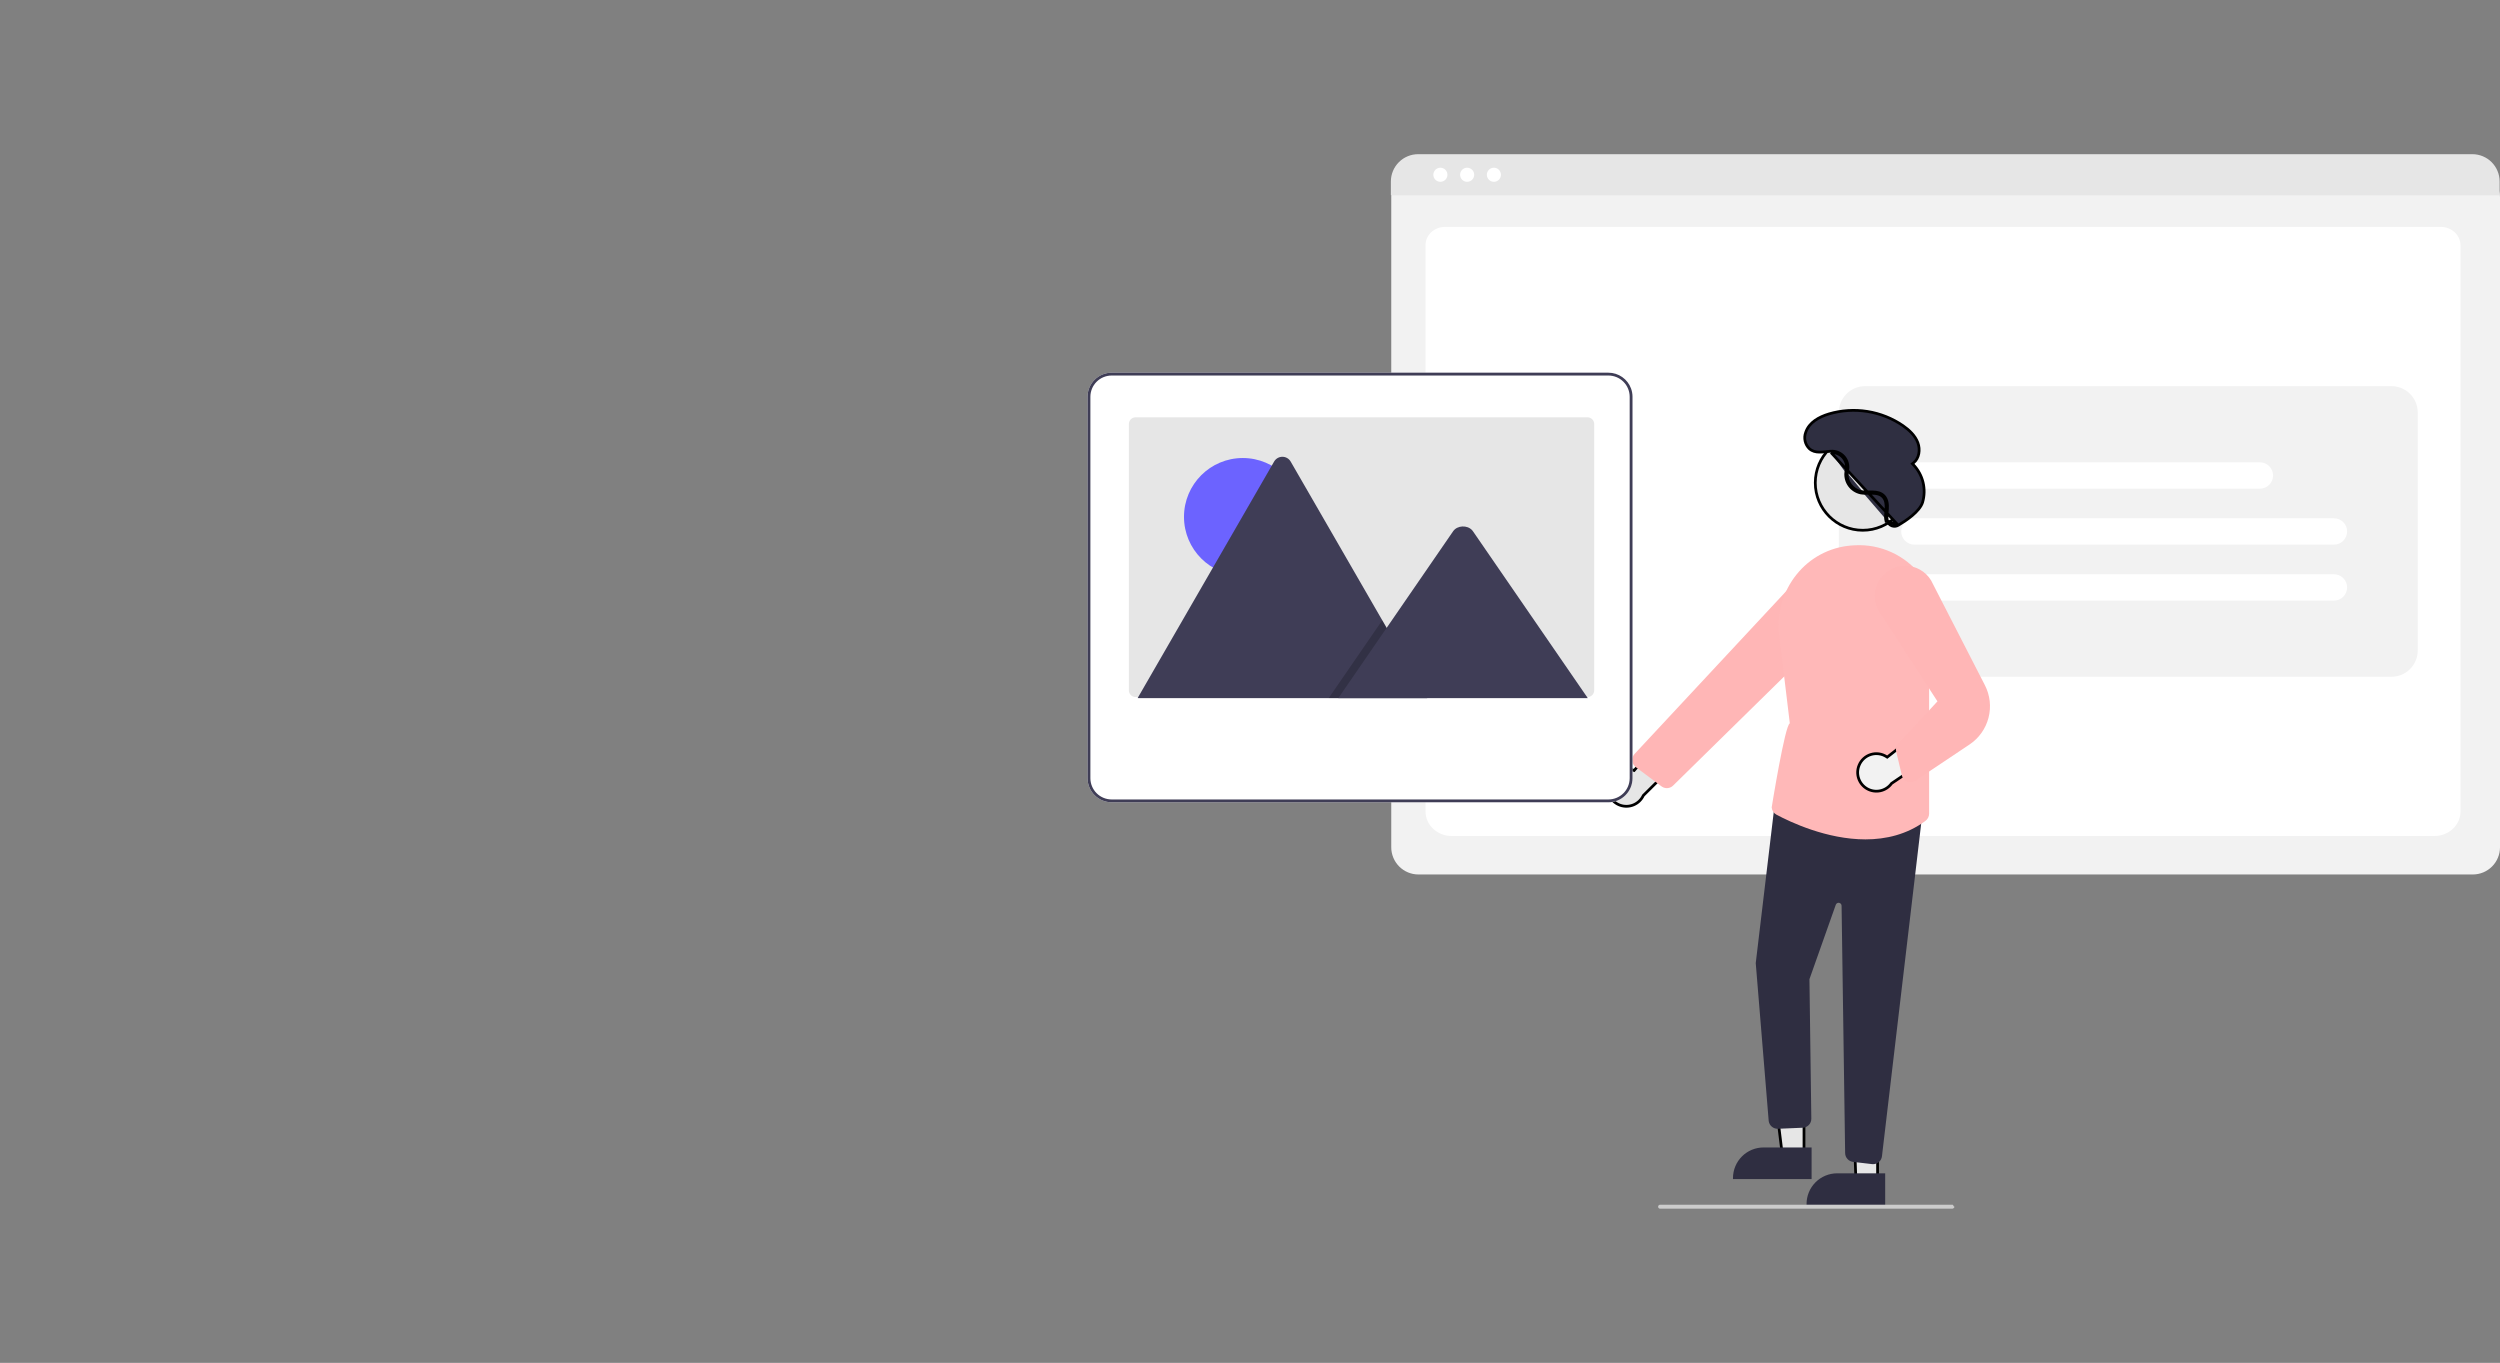
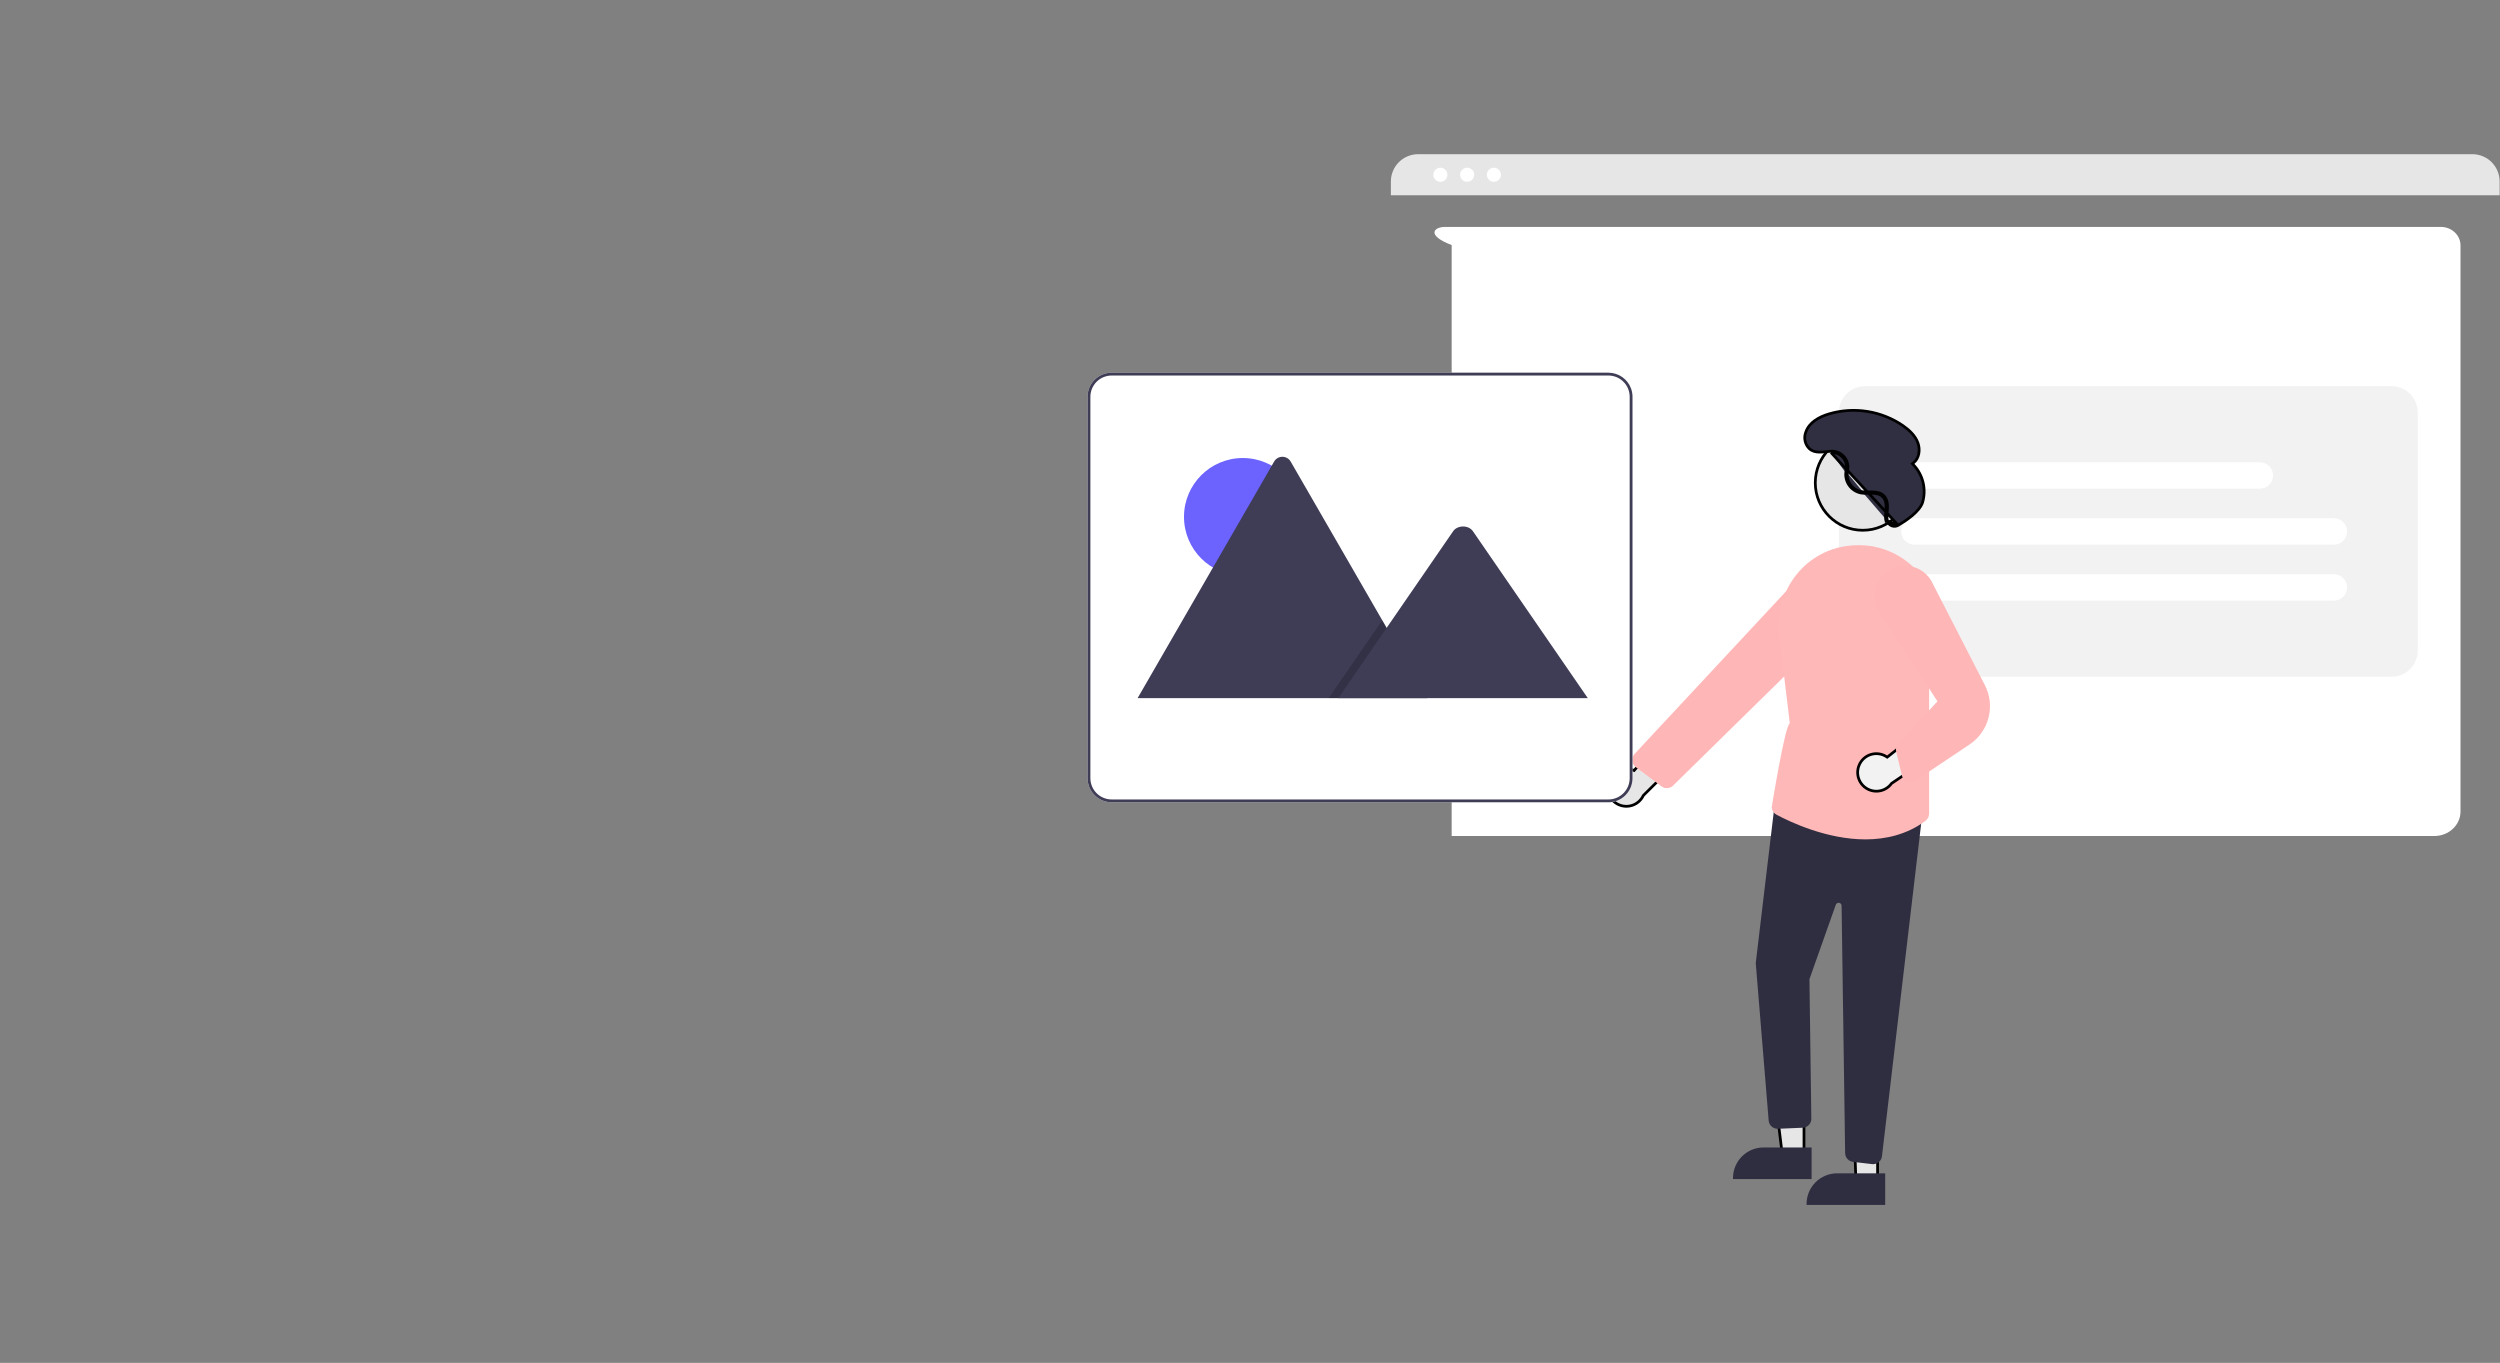
<svg xmlns="http://www.w3.org/2000/svg" width="908" height="495" viewBox="0 0 908 495" fill="none">
  <rect x="0" y="0" width="908" height="495" fill="#808080" stroke="none" />
  <g clip-path="url(#clip0_225_59)">
-     <path d="M898.139 317.609H515.165C512.55 317.606 510.044 316.566 508.195 314.717C506.347 312.867 505.307 310.359 505.304 307.744V71.482C505.306 69.566 506.068 67.729 507.422 66.374C508.776 65.019 510.613 64.257 512.528 64.254H900.651C902.6 64.257 904.468 65.032 905.845 66.41C907.223 67.789 907.998 69.658 908 71.607V307.744C907.997 310.36 906.957 312.867 905.109 314.717C903.26 316.566 900.754 317.606 898.139 317.609Z" fill="#F2F2F2" />
-     <path d="M884.169 303.638H527.246C522.014 303.638 517.758 299.65 517.758 294.749V89.009C517.758 85.373 520.912 82.416 524.789 82.416H886.51C890.451 82.416 893.657 85.422 893.657 89.117V294.749C893.658 299.65 889.401 303.638 884.169 303.638Z" fill="white" />
+     <path d="M884.169 303.638H527.246V89.009C517.758 85.373 520.912 82.416 524.789 82.416H886.51C890.451 82.416 893.657 85.422 893.657 89.117V294.749C893.658 299.65 889.401 303.638 884.169 303.638Z" fill="white" />
    <path d="M907.863 70.918H505.166V65.895C505.169 63.271 506.213 60.755 508.069 58.9C509.924 57.045 512.439 56.002 515.062 56H897.966C900.589 56.002 903.104 57.045 904.96 58.9C906.815 60.755 907.859 63.271 907.863 65.895V70.918Z" fill="#E6E6E6" />
    <path d="M523.151 66.035C524.565 66.035 525.711 64.888 525.711 63.474C525.711 62.059 524.565 60.913 523.151 60.913C521.737 60.913 520.591 62.059 520.591 63.474C520.591 64.888 521.737 66.035 523.151 66.035Z" fill="white" />
    <path d="M532.867 66.035C534.281 66.035 535.427 64.888 535.427 63.474C535.427 62.059 534.281 60.913 532.867 60.913C531.454 60.913 530.308 62.059 530.308 63.474C530.308 64.888 531.454 66.035 532.867 66.035Z" fill="white" />
    <path d="M542.584 66.035C543.998 66.035 545.144 64.888 545.144 63.474C545.144 62.059 543.998 60.913 542.584 60.913C541.17 60.913 540.024 62.059 540.024 63.474C540.024 64.888 541.17 66.035 542.584 66.035Z" fill="white" />
    <path d="M677.421 245.806H868.561C871.097 245.806 873.529 244.798 875.322 243.004C877.116 241.21 878.123 238.777 878.123 236.24V149.815C878.123 147.277 877.116 144.844 875.322 143.05C873.529 141.256 871.097 140.248 868.561 140.248H677.421C674.885 140.248 672.453 141.256 670.659 143.05C668.866 144.844 667.859 147.277 667.859 149.815V236.24C667.859 238.777 668.866 241.21 670.659 243.004C672.453 244.798 674.885 245.806 677.421 245.806Z" fill="#F2F2F2" />
    <path d="M847.693 197.81H695.301C694.033 197.81 692.817 197.306 691.92 196.409C691.024 195.512 690.52 194.296 690.52 193.027C690.52 191.758 691.024 190.542 691.92 189.645C692.817 188.748 694.033 188.244 695.301 188.244H847.693C848.961 188.244 850.177 188.748 851.073 189.645C851.97 190.542 852.474 191.758 852.474 193.027C852.474 194.296 851.97 195.512 851.073 196.409C850.177 197.306 848.961 197.81 847.693 197.81Z" fill="white" />
    <path d="M847.693 218.139H695.301C694.033 218.139 692.817 217.635 691.92 216.738C691.024 215.841 690.52 214.624 690.52 213.356C690.52 212.087 691.024 210.87 691.92 209.973C692.817 209.076 694.033 208.572 695.301 208.572H847.693C848.961 208.572 850.177 209.076 851.073 209.973C851.97 210.87 852.474 212.087 852.474 213.356C852.474 214.624 851.97 215.841 851.073 216.738C850.177 217.635 848.961 218.139 847.693 218.139Z" fill="white" />
    <path d="M820.8 177.482H695.301C694.033 177.482 692.817 176.978 691.92 176.081C691.024 175.184 690.52 173.967 690.52 172.698C690.52 171.43 691.024 170.213 691.92 169.316C692.817 168.419 694.033 167.915 695.301 167.915H820.8C822.068 167.915 823.284 168.419 824.181 169.316C825.077 170.213 825.581 171.43 825.581 172.698C825.581 173.967 825.077 175.184 824.181 176.081C823.284 176.978 822.068 177.482 820.8 177.482Z" fill="white" />
    <path d="M584.044 284.609L584.045 284.606C584.247 283.637 584.658 282.725 585.251 281.933C585.843 281.141 586.602 280.489 587.474 280.022C588.345 279.555 589.309 279.285 590.296 279.231C591.283 279.177 592.27 279.34 593.188 279.709L593.518 279.842L593.751 279.573L610.086 260.794L613.358 272.544L596.923 288.854L596.862 288.915L596.825 288.992C596.103 290.494 594.855 291.678 593.319 292.321C591.783 292.964 590.064 293.02 588.489 292.48C586.913 291.94 585.591 290.84 584.772 289.39C583.952 287.939 583.693 286.238 584.044 284.609ZM583.555 284.504L583.555 284.504L583.555 284.504Z" fill="#E6E6E6" stroke="black" />
    <path d="M693.794 175.343C693.794 184.87 686.075 192.592 676.554 192.592C667.032 192.592 659.313 184.87 659.313 175.343C659.313 165.817 667.032 158.094 676.554 158.094C686.075 158.094 693.794 165.817 693.794 175.343Z" fill="#E6E6E6" stroke="black" />
    <path d="M655.215 385.976L655.213 419.148L647.3 419.148L643.211 385.975L655.215 385.976Z" fill="#E6E6E6" stroke="black" />
    <path d="M657.971 428.236L629.418 428.235V427.874C629.418 426.413 629.706 424.968 630.264 423.619C630.823 422.27 631.642 421.044 632.674 420.011C633.706 418.979 634.931 418.16 636.279 417.601C637.627 417.042 639.073 416.755 640.532 416.755L657.972 416.756L657.971 428.236Z" fill="#2F2E41" />
    <path d="M681.939 395.412L681.938 428.543L674.065 428.542L672.874 396.146L681.939 395.412Z" fill="#E6E6E6" stroke="black" />
    <path d="M684.696 437.631L656.143 437.629V437.268C656.143 435.808 656.431 434.362 656.989 433.013C657.548 431.664 658.366 430.438 659.398 429.406C660.43 428.373 661.656 427.554 663.004 426.996C664.352 426.437 665.798 426.149 667.257 426.149L684.697 426.15L684.696 437.631Z" fill="#2F2E41" />
    <path d="M679.919 422.806L673.024 421.994C672.242 421.9 671.52 421.526 670.992 420.941C670.465 420.356 670.167 419.599 670.153 418.811L668.861 328.959C668.857 328.705 668.764 328.46 668.598 328.267C668.433 328.075 668.204 327.947 667.953 327.905C667.703 327.864 667.445 327.912 667.227 328.042C667.008 328.171 666.841 328.373 666.757 328.613L657.189 355.639L657.873 406.298C657.885 407.134 657.574 407.942 657.005 408.555C656.436 409.168 655.653 409.538 654.819 409.588L645.816 409.97C644.993 410.017 644.182 409.751 643.547 409.225C642.911 408.699 642.498 407.952 642.39 407.134L637.688 349.828L637.685 349.792L644.819 289.943L698.401 293.822L683.527 419.958C683.433 420.748 683.053 421.477 682.458 422.006C681.864 422.535 681.097 422.827 680.301 422.829C680.173 422.829 680.046 422.822 679.919 422.806Z" fill="#2F2E41" />
    <path d="M603.451 285.601L594.131 278.629C593.766 278.356 593.462 278.008 593.239 277.609C593.017 277.211 592.881 276.769 592.84 276.314C592.8 275.86 592.855 275.401 593.003 274.969C593.152 274.537 593.389 274.141 593.7 273.807L649.218 214.208C651.001 212.312 653.403 211.117 655.991 210.842C658.578 210.567 661.178 211.229 663.319 212.708C664.623 213.618 665.711 214.805 666.505 216.183C667.299 217.561 667.78 219.098 667.912 220.683C668.045 222.269 667.827 223.864 667.273 225.355C666.72 226.847 665.844 228.198 664.709 229.312L607.674 285.318C607.173 285.815 606.523 286.134 605.823 286.226C605.124 286.319 604.414 286.18 603.801 285.83C603.679 285.761 603.563 285.685 603.451 285.601Z" fill="#FFB6B6" />
    <path d="M689.447 190.778L689.447 190.778C690.773 190.005 692.74 188.764 694.505 187.277C696.287 185.776 697.787 184.089 698.291 182.436C698.978 180.074 699.033 177.573 698.45 175.184C697.866 172.793 696.665 170.598 694.967 168.818L694.589 168.422L695.017 168.082C697.046 166.465 697.52 163.319 696.557 160.77C695.595 158.222 693.491 156.226 691.165 154.604C687.281 151.939 682.851 150.173 678.199 149.435C673.547 148.697 668.789 149.005 664.271 150.337C660.598 151.45 657.063 153.413 655.836 157.017L655.834 157.025L655.831 157.033C655.447 158.05 655.372 159.157 655.614 160.217C655.855 161.274 656.401 162.237 657.184 162.986C658.231 163.91 659.438 164.192 660.767 164.211C661.437 164.22 662.128 164.162 662.841 164.089C663.01 164.072 663.181 164.053 663.352 164.035C663.897 163.976 664.452 163.916 664.997 163.882M689.447 190.778L665.029 164.381M689.447 190.778L689.442 190.781C689.09 190.993 688.693 191.121 688.284 191.154C687.875 191.188 687.463 191.127 687.081 190.976C686.699 190.825 686.357 190.588 686.081 190.283C685.807 189.981 685.605 189.619 685.492 189.227M689.447 190.778L685.492 189.227M664.997 163.882C664.997 163.882 664.997 163.882 664.997 163.882L665.029 164.381M664.997 163.882C664.996 163.882 664.996 163.882 664.995 163.882L665.029 164.381M664.997 163.882C665.889 163.823 666.783 163.972 667.609 164.316C668.435 164.661 669.17 165.193 669.756 165.869C670.342 166.546 670.763 167.349 670.987 168.216C671.21 169.083 671.23 169.99 671.044 170.866L671.044 170.867C670.977 171.174 670.921 171.47 670.886 171.761M665.029 164.381C665.844 164.327 666.662 164.463 667.416 164.778C668.171 165.093 668.842 165.578 669.378 166.197C669.913 166.815 670.298 167.549 670.503 168.341C670.707 169.133 670.725 169.962 670.555 170.762C670.487 171.078 670.426 171.394 670.388 171.709M670.886 171.761C670.886 171.758 670.886 171.755 670.886 171.753L670.388 171.709M670.886 171.761C670.754 173.302 671.187 174.839 672.104 176.085C673.021 177.33 674.359 178.199 675.87 178.53C676.518 178.648 677.215 178.674 677.946 178.673C678.195 178.673 678.453 178.669 678.714 178.666C679.201 178.659 679.7 178.652 680.175 178.666C681.647 178.709 683.165 178.949 684.278 180.138C685.467 181.409 685.609 183.263 685.514 184.803C685.493 185.157 685.461 185.512 685.429 185.859C685.426 185.892 685.423 185.926 685.42 185.959C685.386 186.341 685.354 186.713 685.336 187.083C685.299 187.821 685.32 188.521 685.483 189.192C685.484 189.192 685.484 189.193 685.484 189.194L685.492 189.227M670.886 171.761C670.885 171.764 670.885 171.766 670.885 171.769L670.388 171.709M670.388 171.709C670.244 173.375 670.71 175.035 671.701 176.381C672.692 177.727 674.139 178.665 675.771 179.02C676.715 179.193 677.731 179.179 678.738 179.165C680.703 179.138 682.632 179.111 683.913 180.48C684.951 181.589 685.109 183.255 685.015 184.772C684.994 185.119 684.963 185.467 684.931 185.815C684.825 186.992 684.719 188.173 684.998 189.312L685.492 189.227" fill="#2F2F41" stroke="black" />
-     <path d="M709.127 439H602.949C602.757 439 602.573 438.924 602.438 438.788C602.302 438.653 602.226 438.469 602.226 438.277C602.226 438.086 602.302 437.902 602.438 437.766C602.573 437.631 602.757 437.555 602.949 437.555H709.127C709.525 437.555 709.45 438.277 709.849 438.277C710.028 438.277 709.525 439 709.127 439Z" fill="#CCCCCC" />
    <path d="M592.412 141.152C591.801 139.458 590.683 137.994 589.211 136.959C587.739 135.923 585.984 135.366 584.184 135.363H403.743C401.425 135.362 399.202 136.283 397.562 137.922C395.923 139.561 395.001 141.785 395 144.103V282.644C395.003 284.963 395.925 287.186 397.564 288.825C399.203 290.465 401.425 291.388 403.743 291.391H584.184C586.502 291.388 588.723 290.465 590.362 288.825C592.001 287.186 592.923 284.963 592.927 282.644V144.11C592.928 143.102 592.754 142.101 592.412 141.152Z" fill="white" />
    <path d="M592.412 141.152C591.801 139.458 590.683 137.994 589.211 136.959C587.739 135.923 585.984 135.366 584.184 135.363H403.743C401.425 135.362 399.202 136.283 397.562 137.922C395.923 139.561 395.001 141.785 395 144.103V282.644C395.003 284.963 395.925 287.186 397.564 288.825C399.203 290.465 401.425 291.388 403.743 291.391H584.184C586.502 291.388 588.723 290.465 590.362 288.825C592.001 287.186 592.923 284.963 592.927 282.644V144.11C592.928 143.102 592.754 142.101 592.412 141.152ZM591.898 282.644C591.896 284.69 591.082 286.652 589.636 288.099C588.19 289.546 586.229 290.359 584.184 290.362H403.743C401.698 290.359 399.737 289.546 398.291 288.099C396.845 286.652 396.031 284.69 396.029 282.644V144.11C396.031 142.064 396.845 140.102 398.291 138.656C399.737 137.209 401.698 136.395 403.743 136.392H584.184C586.229 136.395 588.19 137.209 589.636 138.656C591.082 140.103 591.896 142.064 591.898 144.11V282.644Z" fill="#3F3D56" />
-     <path d="M579.01 154.004V250.738C579.011 251.384 578.754 252.003 578.298 252.46C577.842 252.917 577.223 253.173 576.578 253.174H412.442C412.325 253.174 412.209 253.165 412.093 253.146C411.514 253.063 410.985 252.774 410.602 252.331C410.219 251.889 410.008 251.323 410.008 250.738V154.004C410.008 153.685 410.071 153.368 410.193 153.073C410.315 152.777 410.494 152.509 410.72 152.282C410.946 152.056 411.214 151.877 411.509 151.754C411.804 151.632 412.121 151.569 412.44 151.569H576.576C576.896 151.569 577.212 151.632 577.507 151.754C577.803 151.876 578.071 152.055 578.297 152.281C578.523 152.507 578.702 152.776 578.825 153.071C578.947 153.366 579.01 153.683 579.01 154.003V154.004Z" fill="#E6E6E6" />
    <path d="M451.382 209.085C463.176 209.085 472.738 199.519 472.738 187.719C472.738 175.919 463.176 166.353 451.382 166.353C439.587 166.353 430.026 175.919 430.026 187.719C430.026 199.519 439.587 209.085 451.382 209.085Z" fill="#6C63FF" />
    <path d="M518.352 253.561H413.586C413.454 253.563 413.323 253.553 413.194 253.53L462.744 167.663C463.046 167.128 463.485 166.683 464.015 166.374C464.546 166.064 465.149 165.901 465.763 165.901C466.377 165.901 466.98 166.064 467.511 166.374C468.041 166.683 468.48 167.128 468.783 167.663L502.037 225.287L503.63 228.044L518.352 253.561Z" fill="#3F3D56" />
    <path opacity="0.2" d="M518.351 253.562H482.582L500.141 228.044L501.405 226.206L502.037 225.287L503.629 228.044L518.351 253.562Z" fill="black" />
    <path d="M576.685 253.561H486.071L503.63 228.044L504.893 226.206L527.775 192.951C529.275 190.772 532.883 190.636 534.647 192.54C534.766 192.67 534.876 192.807 534.977 192.951L576.685 253.561Z" fill="#3F3D56" />
    <path d="M645.177 295.871C644.696 295.614 644.288 295.24 643.991 294.782C643.693 294.325 643.516 293.8 643.476 293.256C643.476 293.256 648.295 263.278 650.06 262.715L646.197 230.657C645.734 226.747 646.057 222.783 647.146 219C648.235 215.216 650.069 211.688 652.539 208.623C654.918 205.65 657.875 203.189 661.231 201.391C664.587 199.592 668.272 198.492 672.064 198.158C672.604 198.109 673.141 198.072 673.675 198.046C678.247 197.801 682.81 198.664 686.976 200.562C691.143 202.459 694.79 205.335 697.608 208.945C700.531 212.586 702.531 216.879 703.439 221.46C704.347 226.04 704.135 230.772 702.823 235.254L700.656 242.798V295.519C700.654 296.033 700.531 296.54 700.297 296.999C700.064 297.457 699.726 297.854 699.311 298.159C692.564 303.113 684.939 304.864 677.53 304.864C663.509 304.864 650.258 298.592 645.177 295.871Z" fill="#FFB8B8" />
    <path d="M675.238 277.905L675.239 277.902C675.618 276.988 676.193 276.169 676.923 275.502C677.653 274.835 678.52 274.336 679.464 274.04C680.407 273.745 681.404 273.66 682.384 273.791C683.364 273.923 684.303 274.268 685.136 274.802L685.435 274.994L685.715 274.774L705.272 259.382L706.289 271.537L687.096 284.484L687.024 284.532L686.973 284.602C685.983 285.942 684.537 286.872 682.907 287.216C681.278 287.56 679.579 287.294 678.133 286.469C676.686 285.643 675.592 284.316 675.059 282.737C674.525 281.159 674.589 279.439 675.238 277.905Z" fill="#F2F2F2" stroke="black" />
    <path d="M692.935 283.943C692.398 283.776 691.914 283.471 691.531 283.06C691.148 282.648 690.879 282.143 690.751 281.595L688.702 272.984C688.552 272.373 688.585 271.731 688.797 271.138C689.009 270.545 689.39 270.028 689.894 269.651L703.682 254.732L683.401 223.445C681.866 221.554 681.001 219.207 680.94 216.772C680.88 214.337 681.628 211.95 683.067 209.985C684.215 208.419 685.755 207.185 687.533 206.407C689.311 205.629 691.263 205.335 693.191 205.554C695.119 205.774 696.955 206.5 698.512 207.658C700.07 208.816 701.294 210.365 702.06 212.149L720.915 248.866C722.789 252.514 723.257 256.725 722.228 260.695C721.2 264.666 718.747 268.119 715.338 270.398L696.069 283.275C695.479 283.803 694.716 284.096 693.924 284.097C693.588 284.096 693.255 284.044 692.935 283.943Z" fill="#FFB6B6" />
  </g>
  <defs>
    <clipPath id="clip0_225_59">
      <rect width="513" height="383" fill="white" transform="translate(395 56)" />
    </clipPath>
  </defs>
</svg>